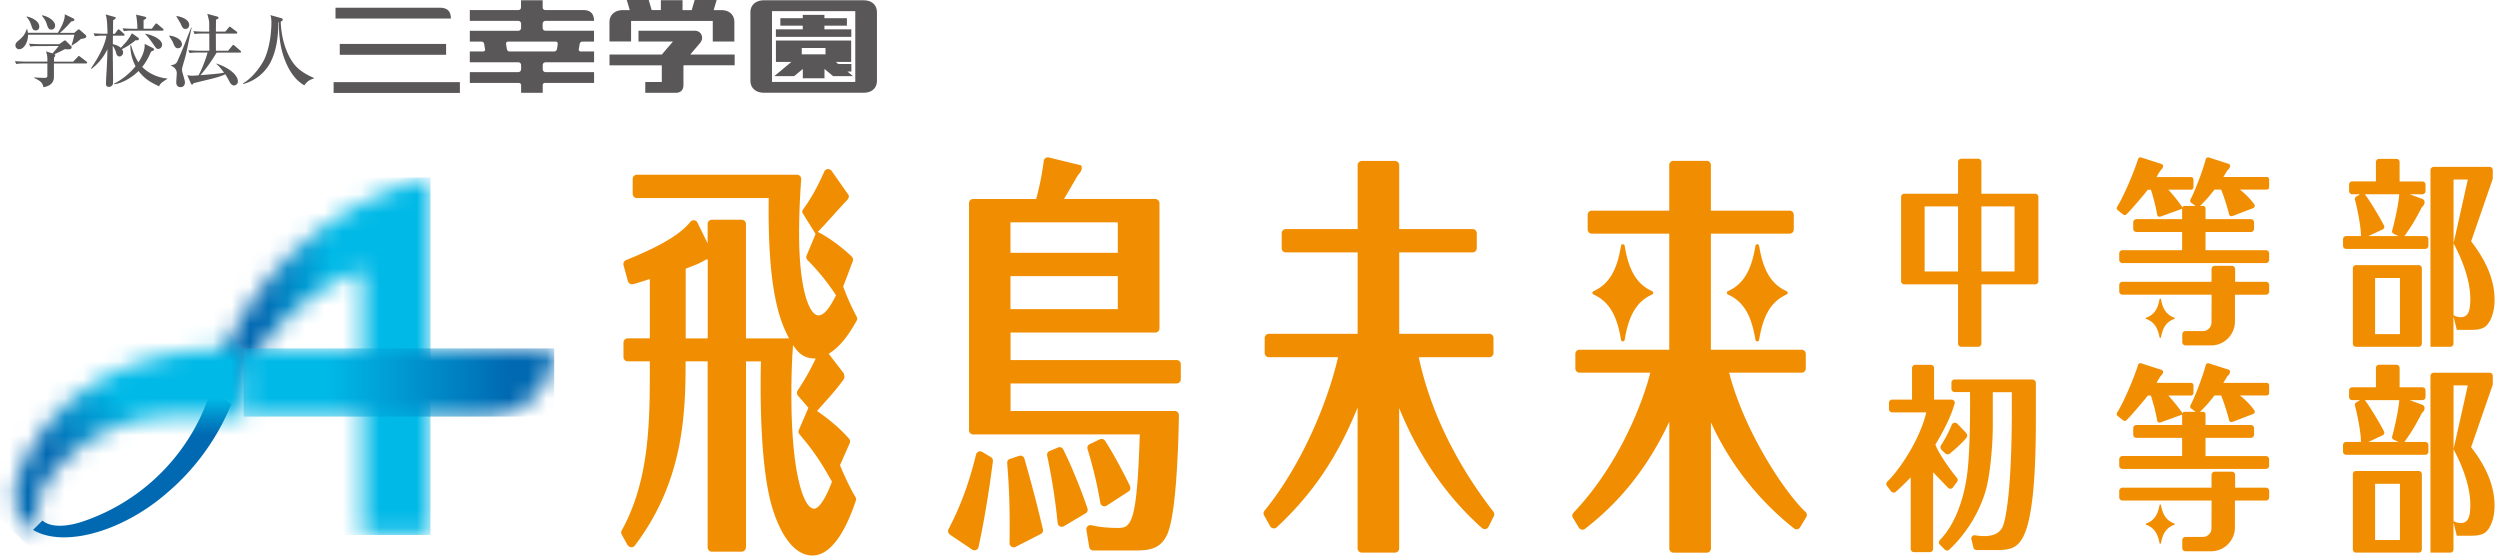
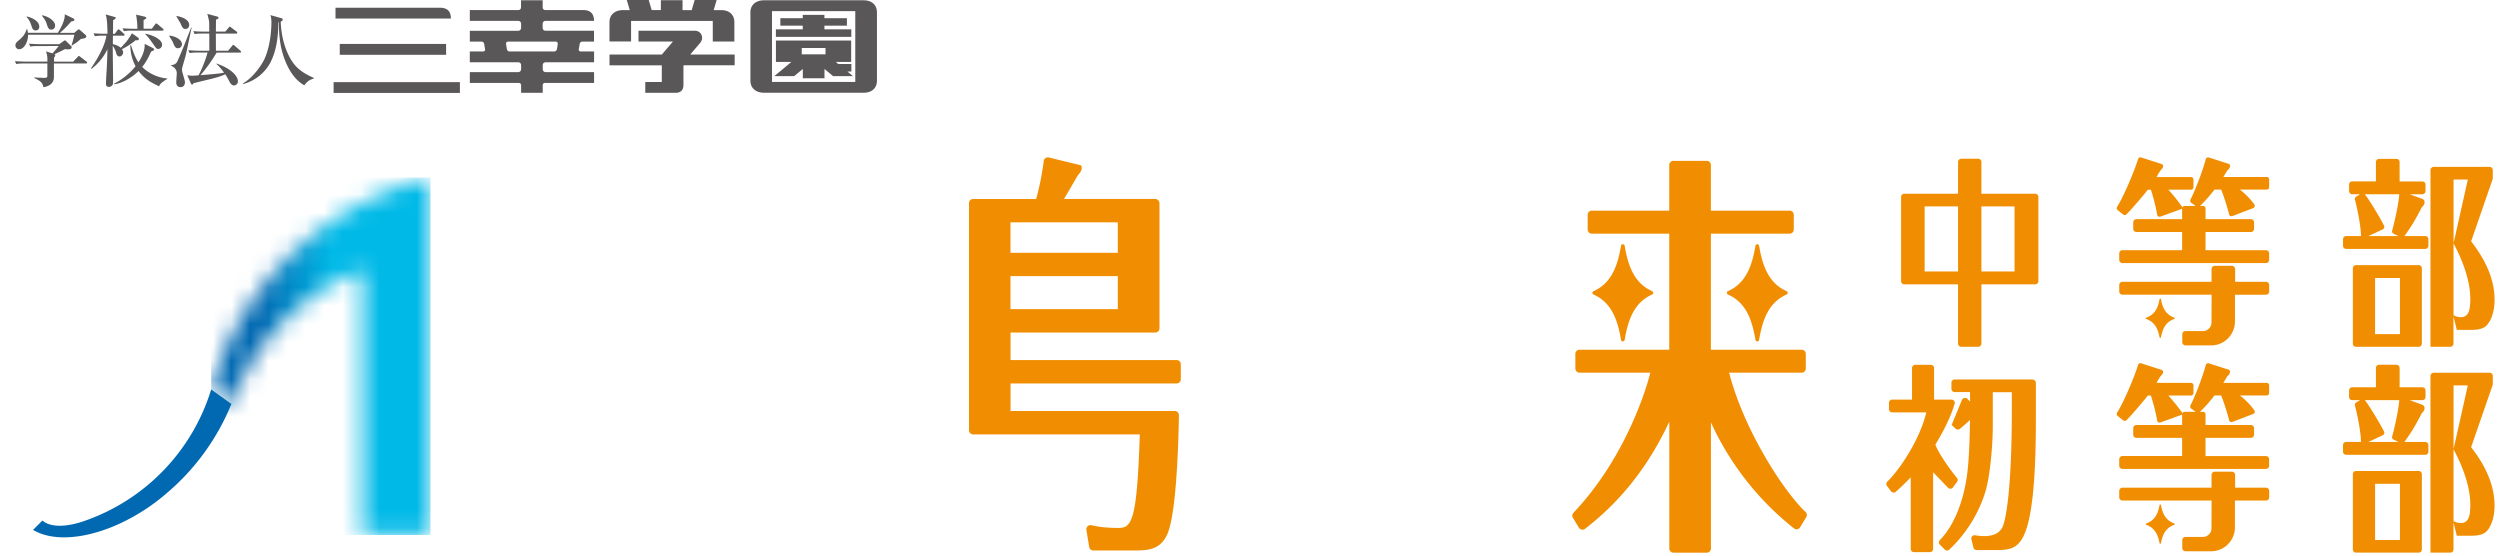
<svg xmlns="http://www.w3.org/2000/svg" width="135" height="30" fill="none">
-   <path d="M40.284 29.565v-10.05h.806c-.03 1.307-.084 5.524.596 7.845.479 1.601 1.248 2.637 2.185 2.637.84 0 1.664-.92 2.349-2.977a.199.199 0 00-.018-.168c-.327-.525-.767-1.535-.843-1.729l.526-1.193a.224.224 0 00-.036-.243c-.272-.304-.775-.837-1.727-1.494.426-.494.908-.994 1.308-1.533.105-.133.17-.222.17-.314a.52.52 0 00-.05-.204l-.8-1.039c.73-.444 1.193-1.23 1.512-1.792a.208.208 0 000-.206 12.769 12.769 0 01-.73-1.63l.518-1.371a.227.227 0 00-.052-.243c-.51-.498-1.277-1.065-1.837-1.337.256-.249 1.334-1.468 1.56-1.693.049-.044.175-.201.09-.317l-.904-1.287a.229.229 0 00-.398.042c-.481 1.096-.903 1.714-1.151 2.049a.182.182 0 00-.008.204l.693 1.112-.486 1.164a.226.226 0 00.052.25 11.839 11.839 0 011.538 1.9c-.214.406-.56 1.083-.947 1.083-.492 0-1.049-1.376-1.049-4.416 0-.513.01-1.491.113-2.933a.23.23 0 00-.228-.248h-8.641a.23.23 0 00-.23.23v.803c0 .126.102.23.23.23h7.116c-.068 5.097.625 6.674 1.101 7.577h-2.33v-6.177a.23.23 0 00-.23-.23h-1.61a.23.23 0 00-.23.23v1.047l-.547-1.12a.228.228 0 00-.38-.05c-.405.495-1.158 1.136-3.476 2.07a.233.233 0 00-.139.274l.238.864a.23.23 0 00.267.165c.212-.048.41-.123.916-.278v3.202h-1.193a.23.23 0 00-.23.23v.78c0 .126.102.23.23.23h1.193c0 3.05.036 6.332-1.52 9.134a.221.221 0 000 .217l.29.526c.108.196.314.211.414.08 2.647-3.479 2.747-7.168 2.747-9.956h1.19v10.05c0 .126.102.228.227.228h1.61a.228.228 0 00.227-.227l.008.002zm-3.257-11.291v-3.767c.677-.249.84-.338 1.104-.495a.545.545 0 00.086-.008v4.27h-1.19zm7.903 7.73c-.157.43-.596 1.466-.97 1.466-.56 0-1.225-1.894-1.225-6.13 0-.36 0-1.625.092-2.705.212.317.505.743 1.224.722-.102.212-.447.945-.976 1.727a.235.235 0 00.014.28l.565.656-.516 1.199a.231.231 0 00.04.24c.9 1.047 1.313 1.787 1.75 2.551l.002-.005zm35.719-6.943v-.808a.228.228 0 00-.228-.228h-4.863V13.63h3.96a.228.228 0 00.228-.228v-.805a.228.228 0 00-.227-.228h-3.961V8.92a.228.228 0 00-.228-.228h-1.79a.228.228 0 00-.227.227v3.451h-3.875a.228.228 0 00-.227.228v.806c0 .125.102.227.227.227h3.875v4.395H68.52a.228.228 0 00-.227.228v.808c0 .126.101.228.227.228h3.736c-.576 2.485-1.978 5.842-3.974 8.29a.221.221 0 00-.02.252l.326.583a.231.231 0 00.356.058c1.818-1.685 3.247-3.679 4.366-6.47v7.61c0 .126.102.228.228.228h1.79a.228.228 0 00.227-.228v-7.579c1.13 2.779 2.705 4.908 4.471 6.48.112.1.29.063.356-.07l.285-.573a.224.224 0 00-.023-.238c-1.89-2.436-3.386-5.3-4.03-8.343h3.807a.228.228 0 00.228-.228zM57.13 24.168l-.45.186a.221.221 0 00-.134.25 33.55 33.55 0 01.568 3.637.223.223 0 00.338.173l1.172-.696a.22.22 0 00.099-.262c-.322-.965-.88-2.346-1.31-3.189a.222.222 0 00-.286-.102l.003.003zm-5.837 4.699l1.2.808c.131.09.312.021.346-.136.364-1.63.651-3.626.777-4.636a.222.222 0 00-.107-.217l-.466-.282a.226.226 0 00-.335.14c-.413 1.67-.866 2.834-1.486 4.03a.223.223 0 00.073.29l-.002.003zm3.249-4.09a.223.223 0 00-.154.23c.055.7.133 1.733.133 3.182 0 .481 0 .824-.005 1.138-.003.17.175.28.327.204l1.358-.696a.22.22 0 00.118-.246 78.019 78.019 0 00-1.002-3.825.222.222 0 00-.288-.146l-.492.165.005-.006zm6.483 1.479c-.348-.72-.929-1.81-1.35-2.451a.227.227 0 00-.288-.082l-.541.26a.221.221 0 00-.118.266c.178.584.484 1.659.688 2.902.026.16.207.243.343.154l1.18-.764a.224.224 0 00.08-.285h.006z" fill="#F18D00" />
  <path d="M61.548 23.46c-.146 4.732-.45 5.048-1.156 5.048-.35 0-.918-.015-1.45-.146a.225.225 0 00-.277.254l.152.92c.019.11.113.189.222.189h2.258c.748 0 1.348-.068 1.717-.835.5-1.033.617-4.724.648-6.467 0-.125-.1-.23-.225-.23H54.57v-1.486h8.968a.225.225 0 00.225-.225v-.814a.225.225 0 00-.225-.225H54.57v-1.486h7.817a.225.225 0 00.225-.225v-6.75a.24.24 0 00-.241-.24h-4.916c.133-.204.733-1.264.759-1.285.162-.18.201-.293.201-.382 0-.112-.039-.157-.08-.157l-1.696-.413a.225.225 0 00-.277.188 14.728 14.728 0 01-.409 2.052h-3.4a.225.225 0 00-.226.225v12.267c0 .123.1.222.223.222h9.005-.006zm-6.982-6.766v-1.782h5.795v1.782h-5.795zm5.795-4.688v1.645h-5.795v-1.645h5.795zm37.133 15.636c-1.203-1.145-3.34-4.457-4.12-7.518h3.913c.123 0 .225-.1.225-.225v-.79a.225.225 0 00-.225-.225h-4.9v-6.266h4.252c.123 0 .225-.1.225-.225V11.6c0-.123-.1-.225-.225-.225h-4.252V8.911c0-.123-.1-.225-.225-.225h-1.797c-.123 0-.225.1-.225.225v2.464h-4.18c-.124 0-.226.1-.226.225v.793c0 .123.1.225.225.225h4.181v6.266h-4.845a.225.225 0 00-.225.225v.79c0 .123.1.225.225.225h3.822c-.29 1.177-1.483 4.761-4.152 7.566a.226.226 0 00-.031.266l.327.54a.225.225 0 00.33.062c1.195-.934 3.07-2.608 4.552-5.79v6.852c0 .123.099.225.225.225h1.797c.123 0 .225-.1.225-.225v-6.812a15.496 15.496 0 004.487 5.727.224.224 0 00.33-.063l.332-.55a.227.227 0 00-.04-.28h-.005z" fill="#F18D00" />
  <path d="M94.993 13.275c-.018-.113-.18-.113-.199 0-.194 1.177-.565 2.038-1.486 2.449a.098.098 0 000 .178c.921.41 1.292 1.271 1.486 2.448.018.113.18.113.199 0 .194-1.177.565-2.038 1.486-2.449a.098.098 0 000-.177c-.921-.411-1.293-1.272-1.486-2.45zm-7.459 5.075c.019.113.18.113.2 0 .193-1.177.564-2.038 1.485-2.449a.098.098 0 000-.177c-.92-.411-1.292-1.272-1.486-2.45-.018-.112-.18-.112-.199 0-.193 1.178-.565 2.039-1.486 2.45a.098.098 0 000 .178c.921.41 1.293 1.271 1.486 2.448z" fill="#F18D00" />
  <mask id="mask0_6273_45267" style="mask-type:luminance" maskUnits="userSpaceOnUse" x="11" y="9" width="13" height="20">
    <path d="M19.56 10.972c-3.942 2.062-6.95 5.703-8.154 10.06l1.09.782a12.488 12.488 0 017.067-7.255V28.89h3.686V9.586a16.265 16.265 0 00-3.686 1.386" fill="#fff" />
  </mask>
  <g mask="url(#mask0_6273_45267)">
    <path d="M23.247 9.586H11.406v19.302h11.84V9.586z" fill="url(#paint0_linear_6273_45267)" />
  </g>
  <mask id="mask1_6273_45267" style="mask-type:luminance" maskUnits="userSpaceOnUse" x="13" y="18" width="17" height="5">
    <path d="M26.245 22.499H13.154v-3.684h16.775a3.682 3.682 0 01-3.684 3.684z" fill="#fff" />
  </mask>
  <g mask="url(#mask1_6273_45267)">
-     <path d="M29.928 18.813H13.154v3.683h16.774v-3.683z" fill="url(#paint1_linear_6273_45267)" />
-   </g>
+     </g>
  <path d="M4.528 28.142c-.975.332-1.813.34-2.236-.034l-.508.505c1.397.845 4.018.345 6.384-1.326.29-.207.562-.419.818-.641a12.463 12.463 0 003.509-4.832l-1.091-.783a10.888 10.888 0 01-6.878 7.111" fill="#0069B2" />
  <mask id="mask2_6273_45267" style="mask-type:luminance" maskUnits="userSpaceOnUse" x="0" y="18" width="14" height="11">
-     <path d="M1.216 25.13c-.515 1.118-.567 2.175-.036 2.926.16.227.38.424.62.565l.507-.502a.84.84 0 01-.14-.155c-.372-.526-.08-1.428.669-2.354a8.24 8.24 0 016.457-3.114h3.898v-3.683h-.513c-6.784 0-10.044 3.244-11.462 6.318z" fill="#fff" />
-   </mask>
+     </mask>
  <g mask="url(#mask2_6273_45267)">
-     <path d="M6.918 12.541L-4.258 23.717 6.918 34.892l11.175-11.175L6.918 12.54z" fill="url(#paint2_linear_6273_45267)" />
-   </g>
+     </g>
  <path d="M114.617 15.911h4.809l-.005 1.502c0 .259-.21.466-.469.466h-.934a.175.175 0 00-.175.175v.424c0 .097.078.175.175.175h1.379a1.29 1.29 0 001.29-1.29v-1.449h1.674a.175.175 0 00.175-.175v-.346a.175.175 0 00-.175-.175h-1.664v-.688a.175.175 0 00-.175-.175h-.924a.176.176 0 00-.175.175v.688h-4.808a.176.176 0 00-.176.175v.346c0 .096.079.175.176.175l.002-.003zm3.969-4.774l-.261-.19a.135.135 0 01-.04-.173c.231-.42.701-1.662.824-2.17a.137.137 0 01.173-.099l1.075.346c.066.039.066.083.066.107 0 .118-.1.204-.149.246l-.082.136a9.49 9.49 0 01-.13.217h2.339c.073 0 .133.06.133.133v.416c0 .074-.06.134-.133.134h-1.447s.452.332.779.8c.05.071.016.17-.065.2l-1.12.428a.134.134 0 01-.178-.094c-.094-.408-.345-1.162-.431-1.334h-.359a7.734 7.734 0 01-.795.897m-.89.115a10.165 10.165 0 00-.805-1.01h1.224c.073 0 .133-.06.133-.133v-.416a.134.134 0 00-.133-.133h-1.86c.01-.019.024-.04.034-.06a2.2 2.2 0 01.204-.325c.081-.089.115-.13.115-.202 0-.07-.047-.099-.068-.112l-1.114-.358a.132.132 0 00-.168.086c-.204.662-.777 2.022-1.135 2.582a.138.138 0 00.031.175l.301.238a.136.136 0 00.178-.01c.285-.285.978-1.101 1.151-1.33h.165c.047.132.256.828.337 1.346a.134.134 0 00.178.107l1.23-.445h.002z" fill="#F18D00" />
  <path d="M119.099 13.51v-.981h2.446a.175.175 0 00.175-.176v-.345a.175.175 0 00-.175-.175h-2.446v-.576a.135.135 0 00-.136-.136h-.992a.135.135 0 00-.136.136v.576h-2.464a.176.176 0 00-.176.175v.345c0 .097.079.176.176.176h2.464v.98h-3.22a.176.176 0 00-.176.176v.345c0 .097.079.176.176.176h7.743a.176.176 0 00.176-.176v-.345a.176.176 0 00-.176-.175h-3.262.003zm-1.69 3.641c-.453-.164-.628-.515-.717-.991-.008-.042-.068-.042-.076 0-.089.479-.261.83-.717.991a.038.038 0 000 .074c.453.165.628.515.717.991.008.042.068.042.076 0 .089-.479.262-.83.717-.991.037-.013.037-.06 0-.074zm-10.413-6.689V8.745a.172.172 0 00-.172-.172h-.916a.173.173 0 00-.173.172v1.717h-2.904a.172.172 0 00-.172.172v4.547c0 .097.078.173.172.173h2.904v3.2c0 .096.079.172.173.172h.916a.172.172 0 00.172-.172v-3.2h2.904a.173.173 0 00.173-.173v-4.547a.172.172 0 00-.173-.172h-2.904zm-1.261 4.199h-1.805v-3.516h1.805v3.516zm3.051 0h-1.79v-3.516h1.79v3.516zm18.438 4.065h3.386a.17.17 0 00.17-.17v-4.068a.17.17 0 00-.17-.17h-3.386a.17.17 0 00-.17.17v4.068c0 .094.076.17.17.17zm2.373-3.715v3.032h-1.342v-3.032h1.342zm-2.108-2.263h-.795a.17.17 0 00-.17.17v.354c0 .094.075.17.17.17h4.269a.17.17 0 00.17-.17v-.354a.17.17 0 00-.17-.17h-1.125c.301-.413.581-.847.934-1.546.079-.078.155-.162.155-.275 0-.138-.1-.178-.152-.198l-.654-.238h.685a.173.173 0 00.173-.173v-.35a.17.17 0 00-.17-.17h-1.23V8.75a.17.17 0 00-.17-.17h-.939a.17.17 0 00-.17.17v1.046h-1.279a.17.17 0 00-.17.17v.35c0 .095.075.174.172.174h.419l-.209.13a.148.148 0 00-.066.162c.134.495.33 1.484.325 1.965h-.003zm1.687-.293a.147.147 0 00.079.17l.269.123h-1.632l.779-.363a.144.144 0 00.068-.197c-.24-.484-.845-1.467-1.038-1.697h1.86c-.042.585-.277 1.582-.385 1.964zm3.315 4.644l.175.714h.793c.246 0 .596-.023.806-.227.272-.273.442-.804.442-1.387 0-1.034-.414-2.07-1.266-3.166l1.169-3.38v-.468a.17.17 0 00-.17-.173h-3.016a.178.178 0 00-.178.178v9.536h1.072a.17.17 0 00.17-.17v-1.454l.003-.003zm.003-3.972v.014l-.003-3.446h.772l-.769 3.432zm-.003.019l.008.013c.408.766.897 1.907.897 2.985 0 .607-.086.984-.521.984a.808.808 0 01-.319-.074l-.065-.026v-3.885.003zM105.552 21.8a.176.176 0 00-.17-.222h-.942v-1.703a.175.175 0 00-.175-.175h-.84a.175.175 0 00-.175.175v1.703h-1.07a.176.176 0 00-.176.175v.34c0 .097.079.176.176.176h1.839c-.358 1.533-1.523 3.194-2.103 3.736a.172.172 0 00-.019.232l.217.29a.179.179 0 00.257.03c.319-.27.808-.78.808-.78v3.864c0 .097.079.175.175.175h.859a.175.175 0 00.175-.175V25.5c.259.267.609.633.803.837.076.078.204.07.269-.018l.22-.301a.17.17 0 00-.008-.218c-.332-.387-.999-1.326-1.161-1.792.672-1.111.931-1.826 1.038-2.213l.003.005zm21.672 8.042h3.385a.17.17 0 00.171-.17v-4.068a.17.17 0 00-.171-.17h-3.385a.17.17 0 00-.17.17v4.068c0 .095.076.17.17.17zm2.373-3.715v3.033h-1.342v-3.033h1.342zm-2.108-2.262h-.796a.17.17 0 00-.17.17v.353c0 .094.076.17.17.17h4.27a.17.17 0 00.17-.17v-.353a.17.17 0 00-.17-.17h-1.125c.301-.414.581-.848.934-1.546.078-.079.154-.163.154-.275 0-.139-.099-.178-.152-.199l-.654-.238h.686a.173.173 0 00.173-.173v-.35a.17.17 0 00-.171-.17h-1.229v-1.047a.17.17 0 00-.17-.17h-.939a.17.17 0 00-.17.17v1.047h-1.28a.17.17 0 00-.17.17v.35c0 .094.076.173.173.173h.418l-.209.13a.147.147 0 00-.065.163c.133.494.329 1.483.324 1.965h-.002zm1.687-.293a.148.148 0 00.078.17l.27.123h-1.633l.78-.364a.145.145 0 00.068-.196c-.241-.484-.845-1.468-1.039-1.698h1.861c-.042.586-.278 1.583-.385 1.965zm3.315 4.643l.175.714h.793c.245 0 .596-.023.805-.227.272-.273.442-.804.442-1.387 0-1.033-.413-2.07-1.266-3.166l1.17-3.38v-.468a.17.17 0 00-.17-.173h-3.017a.178.178 0 00-.178.178v9.536h1.073a.17.17 0 00.17-.17v-1.454l.003-.003zm.002-3.971v.013l-.002-3.446h.771l-.769 3.433zm-.002.018l.007.013c.409.767.898 1.907.898 2.985 0 .607-.087.984-.521.984a.805.805 0 01-.319-.073l-.065-.027V24.26v.003z" fill="#F18D00" />
-   <path d="M105.39 22.946a6.46 6.46 0 01-.573 1.1.19.19 0 00.023.24l.202.196c.068.065.175.07.248.01.223-.18.67-.565.9-.86a.19.19 0 00-.01-.24 14.575 14.575 0 00-.484-.508.185.185 0 00-.306.062z" fill="#F18D00" />
+   <path d="M105.39 22.946l.202.196c.068.065.175.07.248.01.223-.18.67-.565.9-.86a.19.19 0 00-.01-.24 14.575 14.575 0 00-.484-.508.185.185 0 00-.306.062z" fill="#F18D00" />
  <path d="M107.611 21.177h1.026c.007 1.395.023 4.947-.361 6.805a3.35 3.35 0 01-.113.419c-.251.635-1.054.58-1.51.504a.176.176 0 00-.198.218l.11.447a.173.173 0 00.17.133h1.093c.707 0 1.099-.104 1.416-.7.499-.943.693-3.182.693-6.342v-1.976a.194.194 0 00-.194-.193h-4.191a.175.175 0 00-.175.175v.33c0 .096.078.175.175.175h.829s.04 2.862-.146 4.366c-.178 1.431-.675 2.802-1.481 3.626a.175.175 0 000 .249l.262.262c.068.068.172.07.243.007a7.244 7.244 0 001.933-3.068c.301-.95.419-2.774.419-3.569v-1.868zm7.006 5.851h4.808l-.005 1.501a.465.465 0 01-.468.466h-.934a.175.175 0 00-.175.175v.424c0 .097.078.175.175.175h1.379a1.29 1.29 0 001.289-1.29V27.03h1.675a.175.175 0 00.175-.175v-.345a.175.175 0 00-.175-.176h-1.664v-.688a.176.176 0 00-.175-.175h-.924a.175.175 0 00-.175.175v.688h-4.809a.175.175 0 00-.175.176v.345c0 .097.078.175.175.175l.003-.002zm3.969-4.775l-.262-.191a.135.135 0 01-.039-.173c.23-.418.701-1.661.824-2.168a.137.137 0 01.173-.1l1.075.345c.065.04.065.084.065.108 0 .117-.099.204-.149.246l-.081.136c-.042.07-.078.133-.131.217h2.339c.073 0 .134.06.134.133v.416a.135.135 0 01-.134.134h-1.447s.453.332.78.8c.05.07.016.17-.065.199l-1.12.429a.134.134 0 01-.178-.094c-.094-.408-.345-1.162-.432-1.334h-.358a7.746 7.746 0 01-.795.897m-.89.115c-.285-.424-.67-.858-.806-1.01h1.225c.073 0 .133-.06.133-.133v-.416a.134.134 0 00-.133-.134h-1.86l.034-.06c.065-.117.141-.25.204-.324.081-.09.115-.13.115-.201 0-.071-.047-.1-.068-.113l-1.115-.358a.13.13 0 00-.167.086c-.204.662-.777 2.022-1.136 2.582a.137.137 0 00.032.175l.301.238c.052.042.13.037.178-.01.285-.285.978-1.102 1.151-1.33h.165c.047.132.256.828.337 1.346a.134.134 0 00.178.107l1.23-.445h.002z" fill="#F18D00" />
  <path d="M119.098 24.626v-.981h2.446a.176.176 0 00.176-.176v-.345a.176.176 0 00-.176-.175h-2.446v-.576a.135.135 0 00-.136-.136h-.991a.135.135 0 00-.136.136v.576h-2.465a.175.175 0 00-.175.175v.345c0 .097.079.176.175.176h2.465v.98h-3.221a.175.175 0 00-.175.176v.345c0 .097.078.175.175.175h7.744a.175.175 0 00.175-.175v-.345a.175.175 0 00-.175-.175h-3.262.002zm-1.689 3.641c-.453-.165-.628-.515-.717-.991-.008-.042-.068-.042-.076 0-.089.478-.262.829-.717.991-.037.013-.037.06 0 .073.453.165.628.516.717.992.008.042.068.042.076 0 .089-.479.261-.83.717-.992a.038.038 0 000-.073z" fill="#F18D00" />
  <path d="M24.835 4.434h-6.82v.584h6.82v-.584zm21.139-2.851h-1.455v-.197h1.214V.981h-1.214V.803h-1.17v.178h-1.21v.405h1.21v.197h-1.451v.408h4.073v-.408h.003zm-2.622 2.142v.5h1.17v-.5l.468.387h1.072l-.3-.248h.212v-.408h-.707l-.136-.113h.832V2.187H41.9v1.156h.837l-.926.77h1.073l.466-.388h.002zm-.057-1.133h1.282v.343h-1.282v-.343zm3.34-2.576h-5.381c-.437 0-.732.25-.732.65v3.692c0 .398.295.65.732.65h5.382c.457 0 .719-.265.719-.65V.667c0-.385-.262-.651-.72-.651zm-.45 4.41h-4.497V.6h4.497v3.827zM34.08 1.13h4.41v1.112h1.166V1.198c0-.387-.259-.652-.717-.652h-.4l.16-.549h-1.186l-.16.55h-.496V.012h-1.17v.533h-.497l-.16-.549h-1.184l.16.55h-.362c-.437 0-.733.25-.733.65v1.045h1.167V1.13h.003zm3.193 1.816l.528-.62c.233-.265.084-.665-.277-.665h-3.045v.583h1.86l-.6.701h-2.825v.584h2.823v.9h-.892v.583h1.643c.295 0 .418-.183.418-.413v-1.05l.021-.023h2.745v-.583h-2.397l-.002.002zm-5.822-.701h.626V1.66h-2.609c-.096 0-.165-.06-.165-.17v-.199c0-.094.06-.165.17-.165h2.604c0-.376-.186-.583-.581-.583H29.46c-.084 0-.155-.042-.155-.149V.013h-1.17v.374c0 .105-.062.157-.159.157H25.37v.583h2.6c.11 0 .17.069.17.165v.2c0 .109-.068.17-.167.17H25.37v.583h.622c.079 0 .142.055.155.136.008.057.031.193.047.282.01.073-.04.115-.115.115h-.71v.584h2.601c.11 0 .17.065.17.165v.193c0 .113-.068.175-.167.175H25.37v.584h2.64c.088 0 .13.057.13.128v.403h1.167v-.408c0-.068.045-.123.113-.123h2.66v-.584h-2.608c-.097 0-.165-.062-.165-.175v-.193c0-.097.06-.165.17-.165h2.603v-.584h-.711c-.076 0-.128-.042-.115-.115.015-.089.039-.225.047-.282a.155.155 0 01.154-.136m-1.381.405c-.013.07-.06.128-.152.128h-2.4c-.09 0-.138-.057-.15-.128a4.925 4.925 0 01-.043-.27c-.013-.09.04-.135.134-.135h2.522c.091 0 .144.044.133.136-.005.044-.026.167-.042.27M23.768.419h-5.651v.583h6.232c0-.38-.183-.583-.581-.583zm.322 1.954h-5.743v.586h5.743v-.586zM4.638 3.427H2.912v.738c0 .22-.12.474-.568.544-.045-.264-.191-.35-.49-.497v-.034c.077.01.417.026.524.026.144 0 .18-.015.18-.136v-.64H1.34c-.264 0-.356.01-.463.03l-.07-.156c.259.02.562.026.61.026h1.142c0-.277 0-.309-.075-.552l.353.107c.06-.068.308-.358.33-.397H2.1c-.262 0-.356.01-.464.03l-.07-.156c.264.02.562.026.612.026h1.018l.246-.173a.125.125 0 01.065-.028c.034 0 .055.015.081.05l.26.261c.015.018.02.034.02.052 0 .118-.1.126-.369.108-.214.112-.39.196-.557.269.026.021.042.034.042.06 0 .042-.029.081-.068.128v.218H3.95l.22-.23c.042-.043.07-.08.089-.08.018 0 .023.006.078.048l.325.248c.013.01.044.034.044.063 0 .045-.034.047-.065.047m-.264-1.329c-.042.03-.215.178-.254.207-.073.044-.115.07-.238.154l-.026-.018c.06-.136.146-.523.157-.565H1.515c0 .426-.233.782-.477.782a.196.196 0 01-.204-.204c0-.125.047-.162.233-.322.236-.204.301-.348.377-.565h.02a.91.91 0 01.043.204h1.616c.116-.17.375-.64.375-.936 0-.024 0-.037-.006-.066l.466.225c.031.013.058.032.058.07 0 .08-.147.092-.173.095a4.52 4.52 0 01-.61.615h.777l.176-.15c.047-.038.057-.038.068-.038.026 0 .031 0 .083.052l.267.233c.047.044.055.065.055.086 0 .102-.102.118-.282.144m-2.452-.458c-.125 0-.167-.065-.227-.251-.055-.157-.108-.317-.272-.484L1.444.89c.309.062.677.264.677.546 0 .053-.013.207-.196.207zm.848-.044c-.152 0-.188-.12-.246-.293-.042-.134-.068-.215-.267-.46l.016-.02c.384.071.701.328.701.553 0 .091-.055.22-.204.22zm4.646.575h-.1c-.099.086-.34.285-.735.481.021.032.063.092.063.18 0 .124-.1.215-.19.215-.134 0-.168-.128-.187-.199a1.087 1.087 0 00-.183-.379c0 .293.019 1.583.019 1.847 0 .066 0 .215-.021.256-.008.011-.066.116-.202.116-.086 0-.16-.04-.16-.16 0-.246.032-.641.045-.892.01-.225.032-.686.034-.984a2.86 2.86 0 01-.86 1.062l-.032-.02c.23-.343.725-1.084.837-1.77h-.162a2.18 2.18 0 00-.463.03l-.07-.16c.258.021.564.026.611.026h.142c-.01-.452-.024-.89-.11-1.046l.49.138c.038.008.065.016.065.05 0 .05-.095.105-.142.126 0 .029 0 .102-.008.735h.102l.131-.183c.04-.053.053-.058.066-.058.026 0 .065.032.083.047l.202.186c.029.026.042.037.042.063 0 .044-.04.047-.071.047h-.557c0 .04-.005.277-.005.455.277.068.382.154.431.199.087-.092.301-.33.322-.356.139-.193.204-.295.277-.429l.34.24a.082.082 0 01.034.071c0 .058-.041.066-.07.066m1.37 2.242c-.164.125-.185.188-.2.246-.453-.207-.788-.398-1.115-.827-.43.43-.984.68-1.319.717v-.034a3.625 3.625 0 001.157-.942 2.374 2.374 0 01-.28-1.133h.039c.141.482.277.74.395.924.118-.178.366-.581.337-1l.43.22c.078.04.08.06.08.081 0 .045-.015.053-.167.12a3.35 3.35 0 01-.476.827c.481.482 1.096.61 1.358.623v.026c-.034.018-.128.07-.236.152m-.034-2.76H7.152a2.48 2.48 0 00-.463.026l-.07-.154c.258.02.564.026.612.026h.188a4.814 4.814 0 00-.07-.764l.475.112c.048.013.079.047.079.068 0 .037-.105.095-.15.115v.466h.448l.17-.23c.04-.05.05-.055.063-.055.018 0 .037.008.084.047l.272.23c.018.016.042.04.042.063 0 .04-.04.05-.071.05m-.222.986c-.084 0-.102-.026-.275-.275-.175-.245-.254-.36-.426-.53v-.014c.274.034.915.264.915.592 0 .086-.06.227-.214.227zm.599-.714c.173-.008.686.152.686.463a.212.212 0 01-.215.214c-.06 0-.141-.01-.222-.201-.087-.207-.105-.23-.254-.46l.005-.019v.003zm1.214-.445c-.06.24-.275 1.321-.332 1.541-.026.1-.152.523-.173.615a.542.542 0 00-.018.128c0 .078.018.13.065.293.087.309.092.32.092.395 0 .118-.068.251-.233.251-.235 0-.235-.21-.235-.28 0-.078.028-.416.028-.484 0-.17-.136-.332-.321-.395l-.006-.018c.272-.047.32-.123.387-.28.118-.27.254-.589.346-.816.322-.827.36-.919.374-.947h.026v-.003zm-.824-.62c.395.065.69.24.69.484 0 .047-.028.215-.196.215-.136 0-.172-.068-.259-.265-.028-.068-.211-.358-.24-.42v-.02l.005.006zm2.791 1.876l.212-.257c.034-.044.045-.054.066-.054.026 0 .055.023.08.047l.296.256c.021.02.045.037.045.063 0 .042-.034.047-.065.047h-1.254a8.673 8.673 0 01-.876 1.219c.92-.076 1.012-.084 1.277-.136-.126-.17-.28-.366-.416-.47l.013-.022c.808.28 1.15.683 1.15.963a.22.22 0 01-.211.22c-.126 0-.207-.134-.24-.197a4.196 4.196 0 00-.23-.408c-.273.134-.702.236-.835.267l-.882.215c-.04.07-.047.076-.076.076-.031 0-.047-.027-.068-.071l-.194-.437c.129.024.194.029.285.029.035 0 .27-.016.322-.021.15-.246.403-.884.49-1.23h-.503c-.264 0-.358.01-.465.032l-.071-.16c.204.018.408.029.612.029h.523c0-.17 0-.811-.005-.926h-.327c-.261 0-.356.008-.463.028l-.068-.16c.204.02.405.027.61.027h.248c-.002-.405-.002-.494-.01-.575a4.809 4.809 0 00-.095-.385l.529.144c.047.013.078.029.078.07 0 .053-.104.087-.138.1l-.005.646h.507l.178-.212c.034-.042.047-.055.07-.055.021 0 .04.019.076.05l.28.21c.027.018.042.033.042.065 0 .041-.039.047-.063.047h-1.093l.005.926h.66zm4.628 1.501c-.298.09-.379.194-.515.367-.534-.306-.858-.855-1.075-1.436-.249-.68-.298-1.332-.298-1.973l-.03.005c.003.615-.065 1.465-.426 2.17a2.354 2.354 0 01-1.462 1.163l-.024-.031c.52-.296.966-.92 1.149-1.285.29-.601.39-1.47.39-1.99 0-.267-.027-.33-.055-.414l.575.162c.026.008.094.03.094.068 0 .042-.034.092-.112.123.034.94.314 1.753.704 2.269.266.35.64.573 1.083.769v.029l.002.005z" fill="#595757" />
  <defs>
    <linearGradient id="paint0_linear_6273_45267" x1="14.148" y1="19.796" x2="17.95" y2="19.796" gradientUnits="userSpaceOnUse">
      <stop stop-color="#0069B2" />
      <stop offset="1" stop-color="#00B9E7" />
    </linearGradient>
    <linearGradient id="paint1_linear_6273_45267" x1="27.514" y1="20.916" x2="17.699" y2="20.916" gradientUnits="userSpaceOnUse">
      <stop stop-color="#0069B2" />
      <stop offset="1" stop-color="#00B9E7" />
    </linearGradient>
    <linearGradient id="paint2_linear_6273_45267" x1="4.331" y1="25.887" x2="7.672" y2="22.547" gradientUnits="userSpaceOnUse">
      <stop stop-color="#0069B2" />
      <stop offset="1" stop-color="#00B9E7" />
    </linearGradient>
  </defs>
</svg>